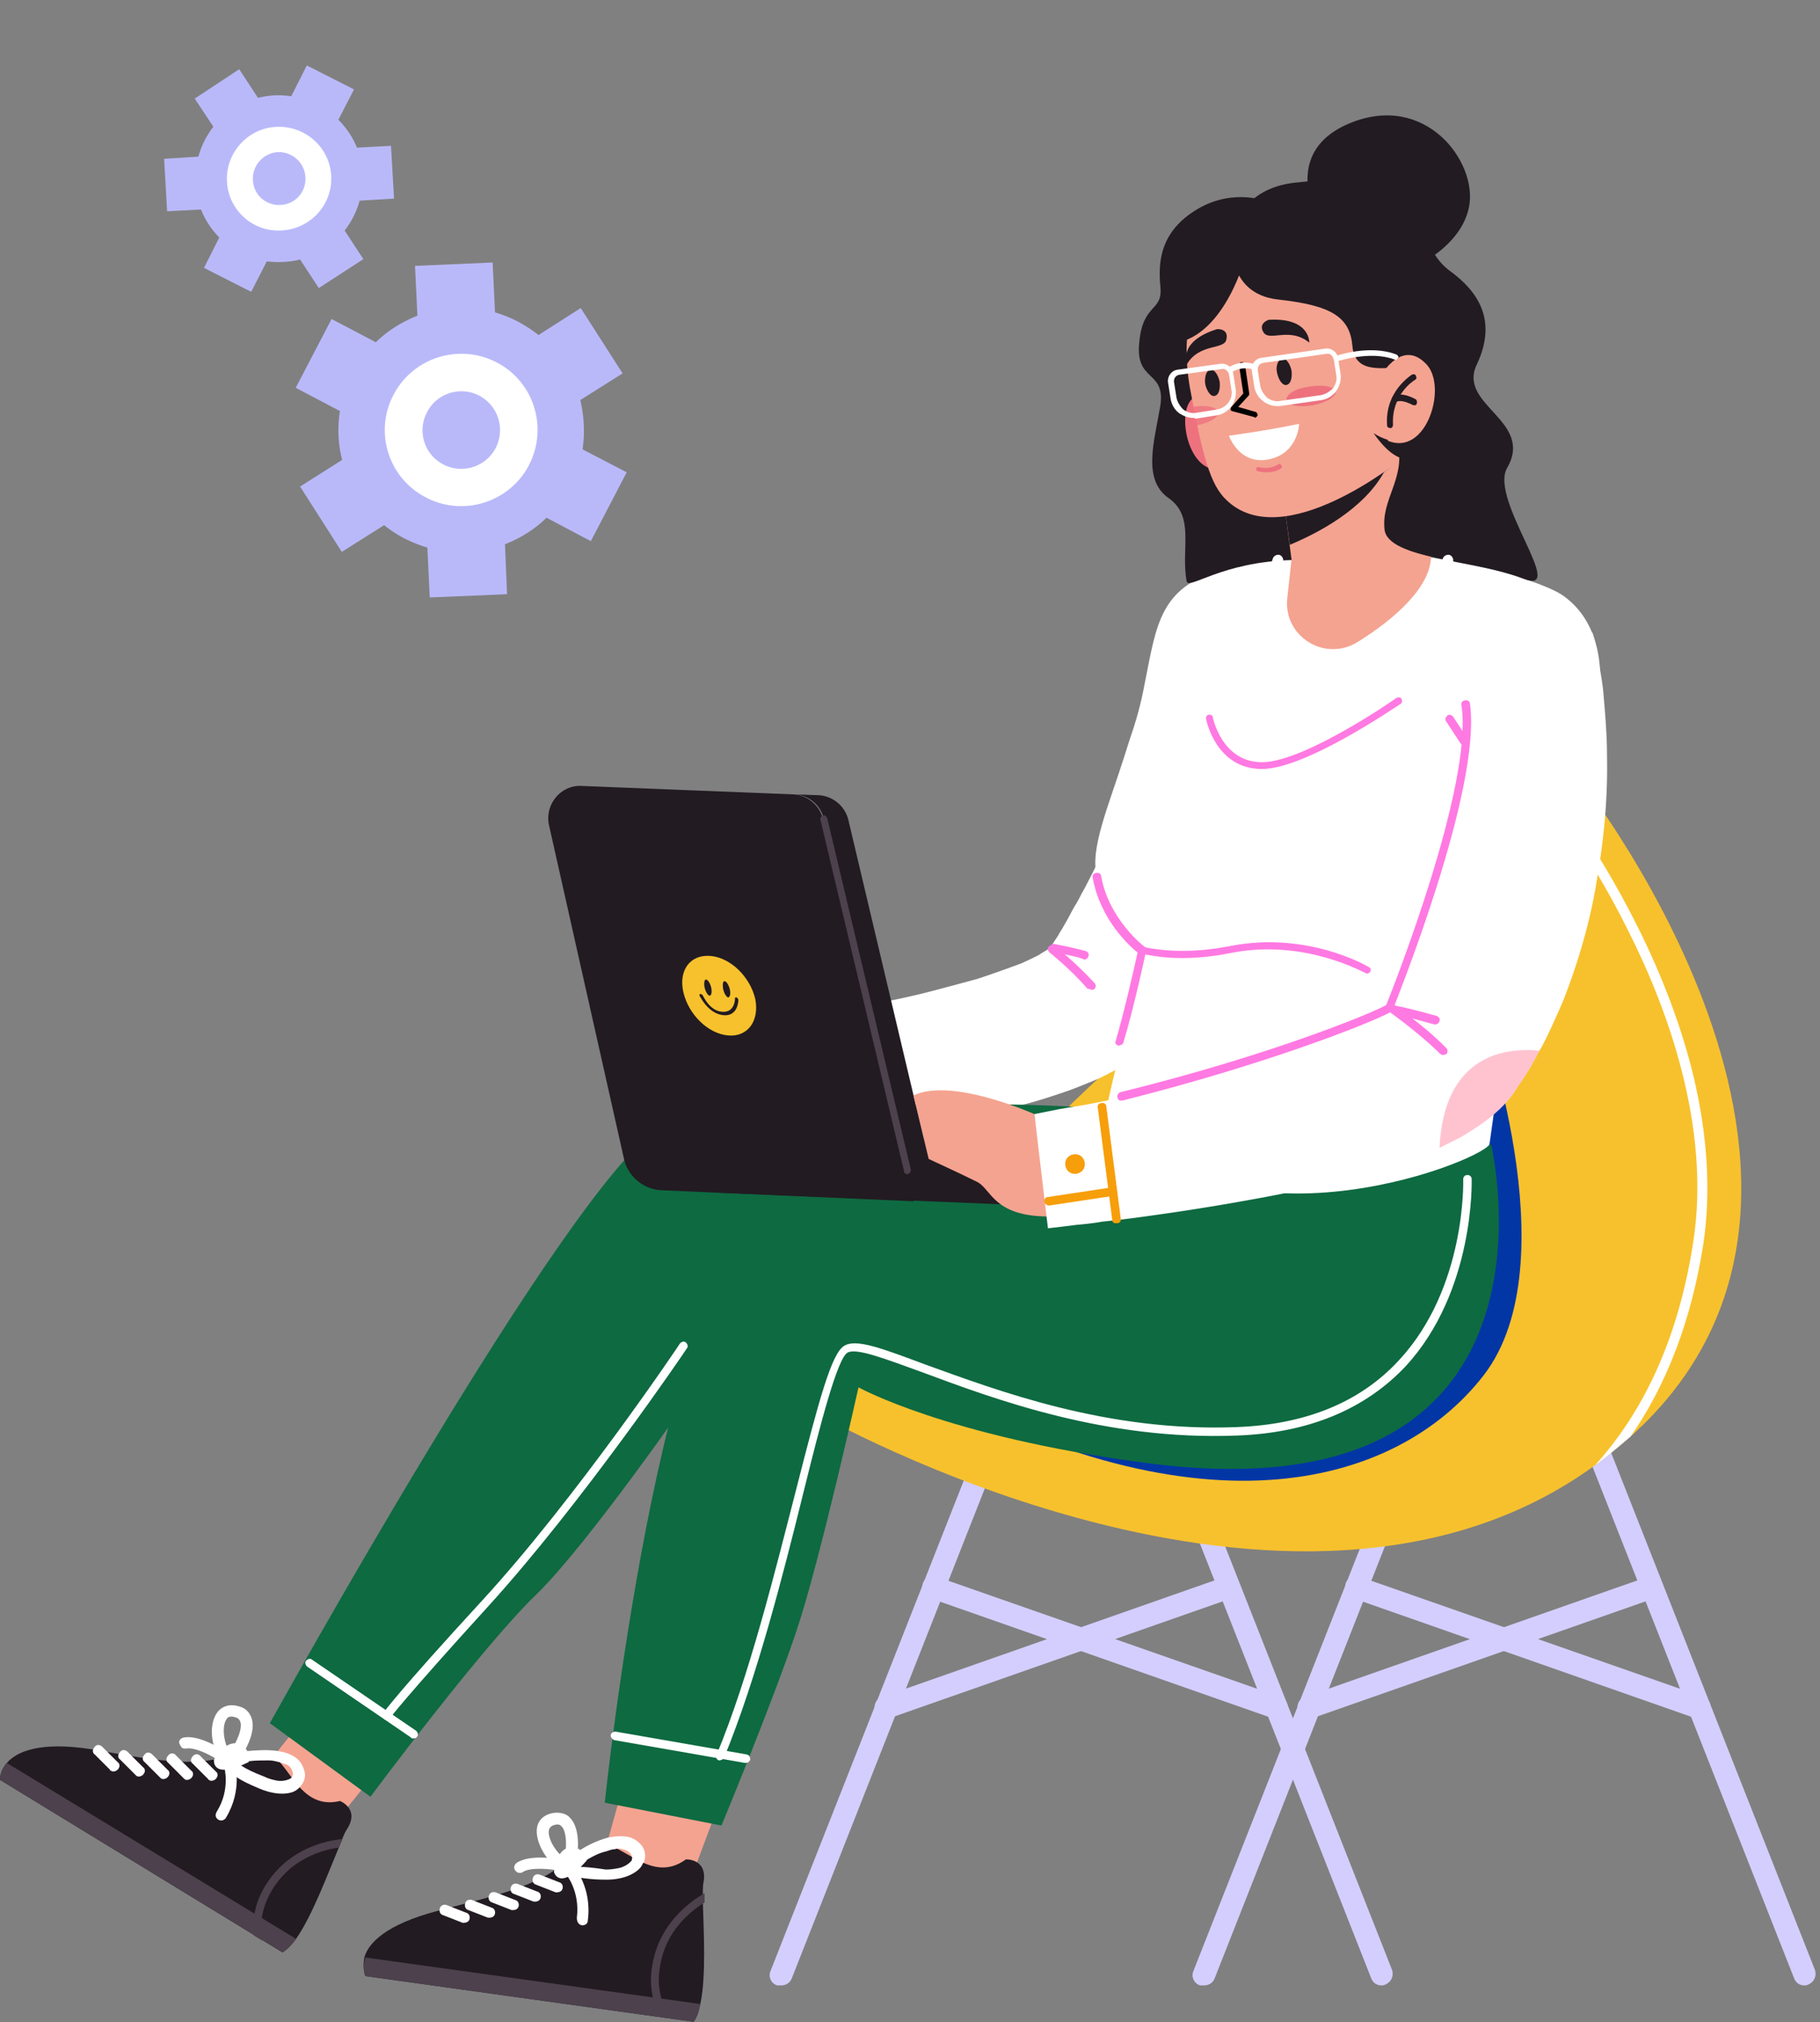
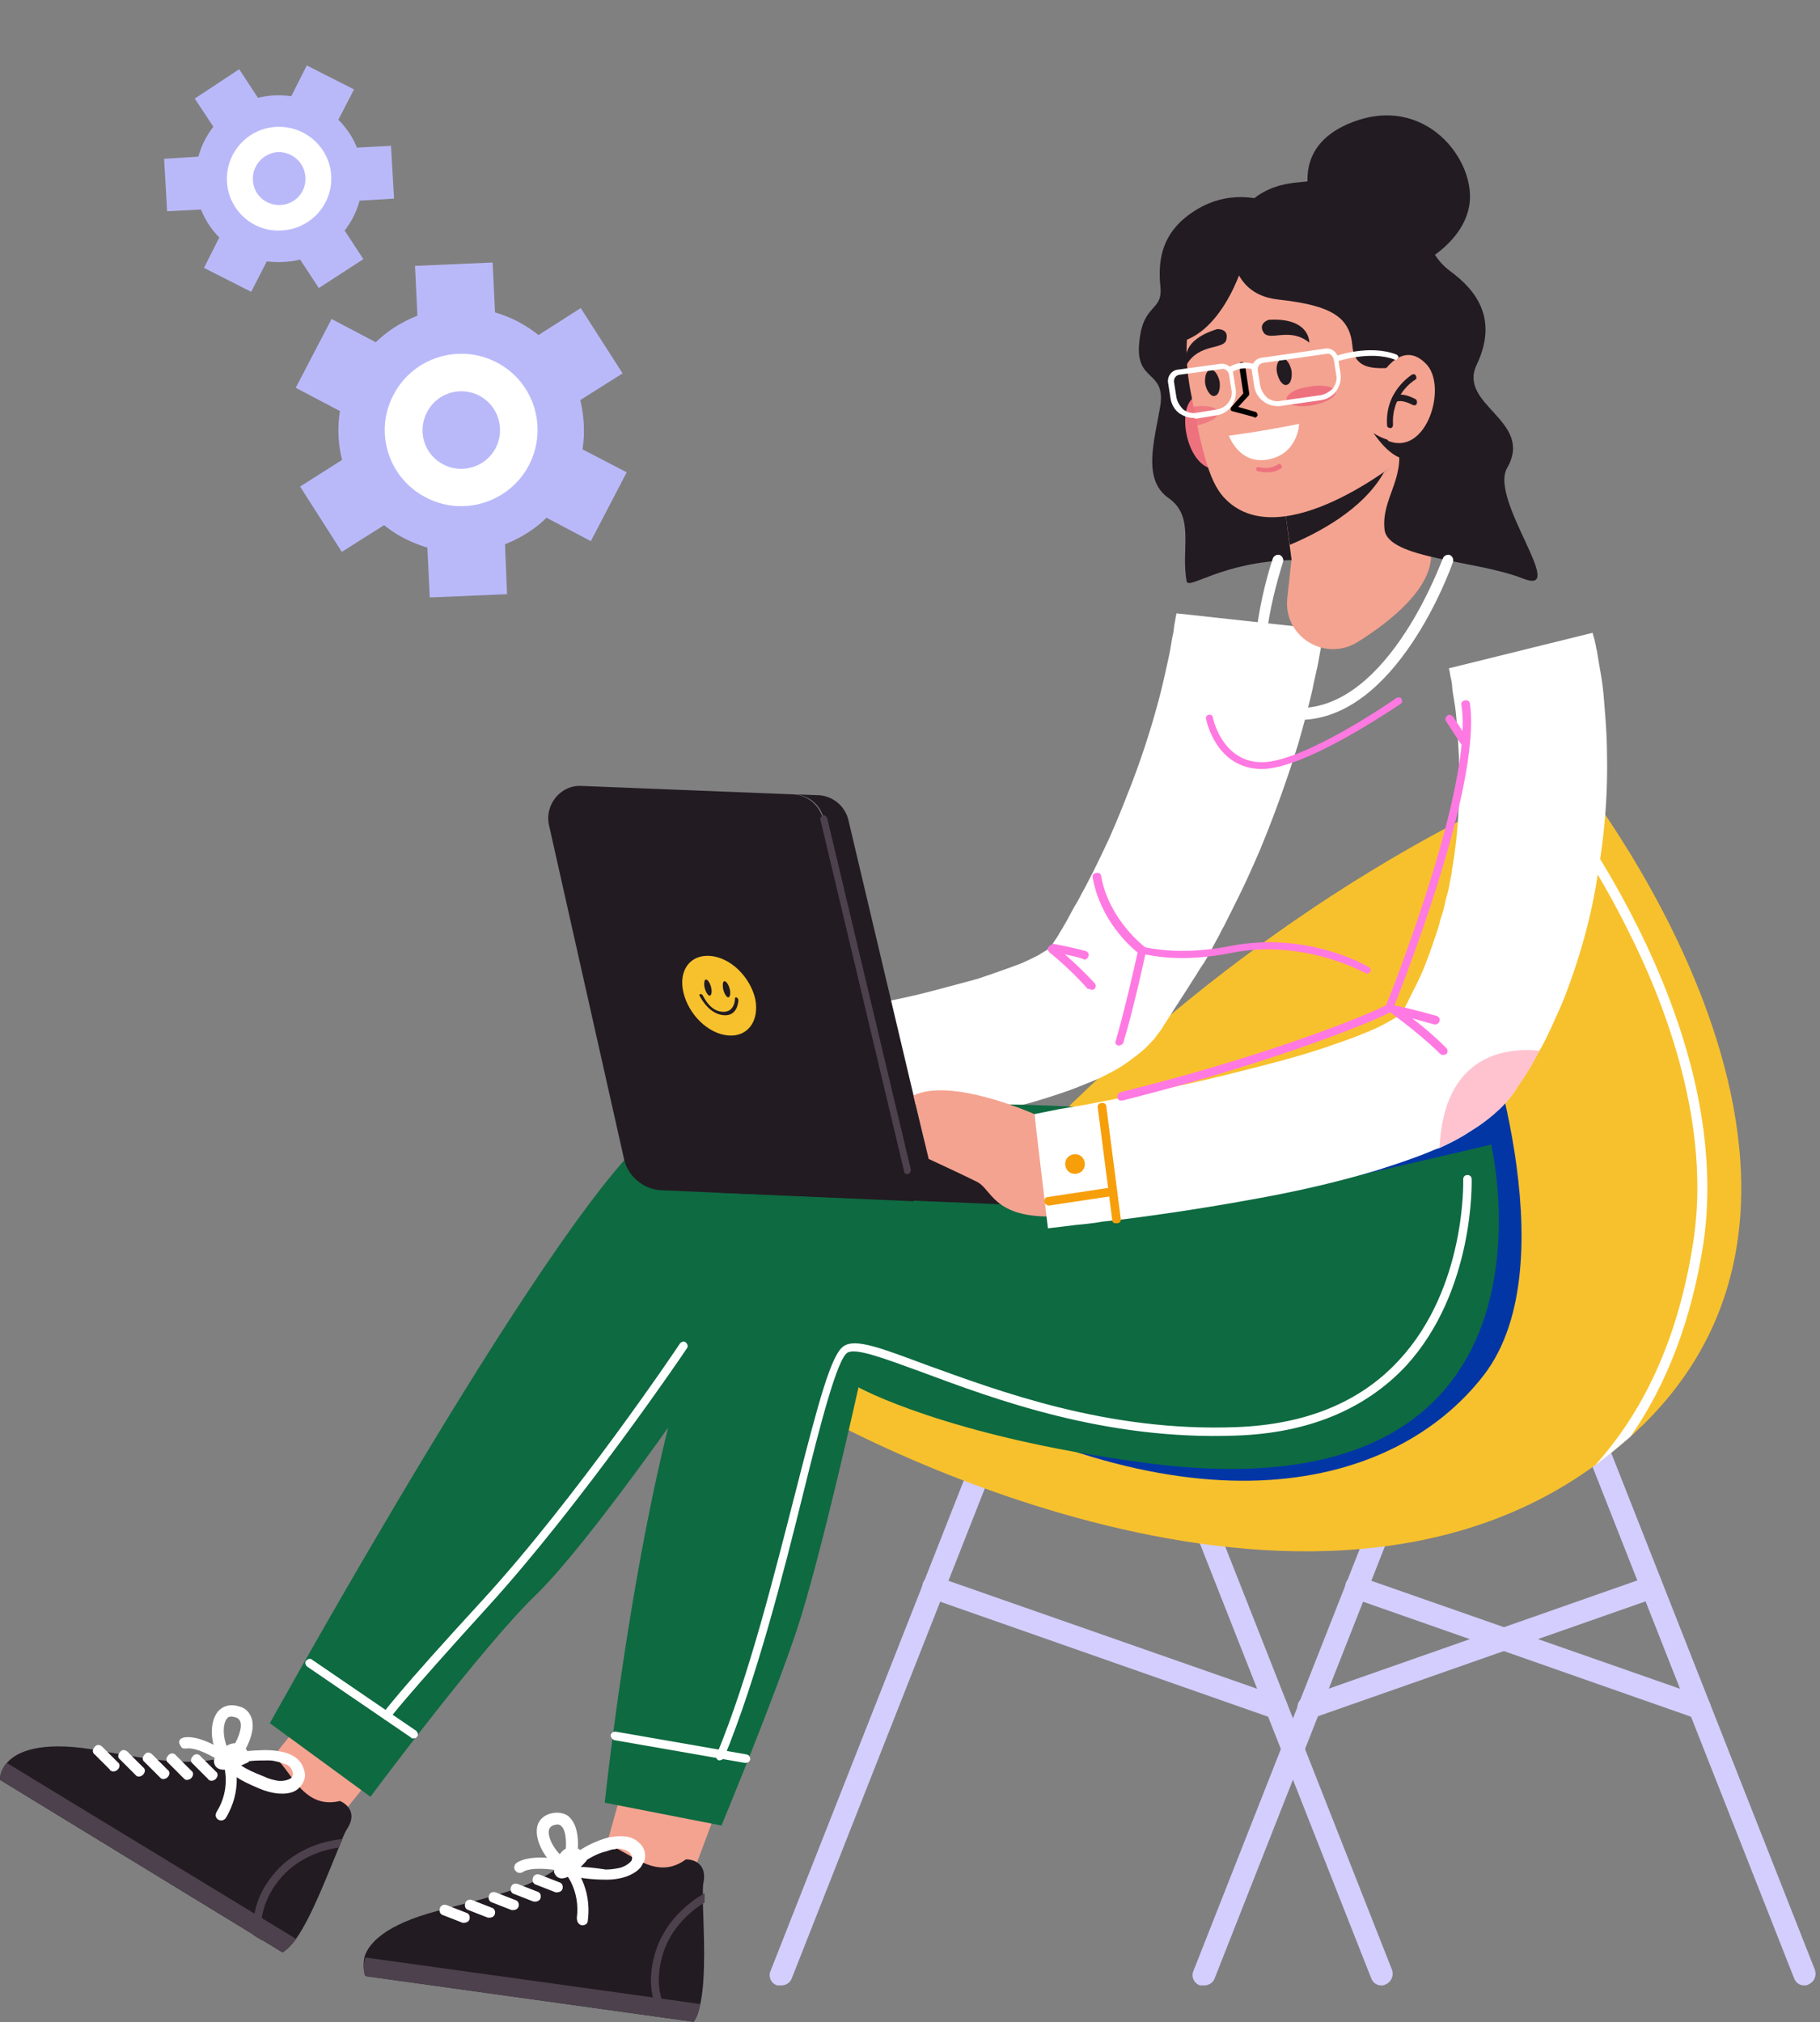
<svg xmlns="http://www.w3.org/2000/svg" width="406" height="451" fill="none">
  <rect width="100%" height="100%" fill="#808080" stroke="none" />
  <g clip-path="url(#clip0)" fill-rule="evenodd" clip-rule="evenodd">
    <path d="M80.218 44.755a18.845 18.845 0 01-3.34 6.661l4.181 6.382-9.943 6.45-4.182-6.381c-1.162.34-2.402.492-3.698.555-1.296.062-2.51.036-3.72-.128l-3.482 6.797-10.527-5.345 3.416-6.782a18.457 18.457 0 01-4.078-6.234l-7.565.393-.668-11.708 7.648-.48a18.845 18.845 0 013.34-6.662l-4.158-6.284 9.92-6.548 4.182 6.382c1.177-.276 2.402-.493 3.698-.556 1.296-.062 2.525.03 3.736.193l3.466-6.862 10.527 5.345-3.489 6.765c1.804 1.814 3.228 3.922 4.144 6.218l7.597-.4.683 11.773-7.688.456zm41.707 70.718c-2.698 2.625-5.832 4.561-9.275 5.916l.465 11.137-17.247.73-.53-11.121a31.362 31.362 0 01-5.058-2.016 28.04 28.04 0 01-4.595-2.984l-9.438 5.955-9.304-14.572 9.373-5.939a26.778 26.778 0 01-.477-10.893l-9.87-5.19 8-15.35 9.87 5.19c2.698-2.625 5.833-4.561 9.275-5.916l-.53-11.121 17.312-.745.53 11.12a31.38 31.38 0 015.059 2.016c1.663.918 3.195 1.867 4.642 3.041l9.423-6.02 9.337 14.565-9.438 5.955c.831 3.554 1.073 7.245.499 10.99l9.855 5.124-8.001 15.35-9.877-5.222z" fill="#B9B9FA" />
    <path d="M68.133 39.533c.209 3.253-2.28 6.035-5.524 6.174-3.261.212-6.048-2.266-6.183-5.5-.209-3.253 2.28-6.036 5.5-6.273 3.245-.139 6.031 2.339 6.207 5.6zm5.748-.346c.361 6.415-4.605 11.874-11.045 12.21-6.352.419-11.877-4.48-12.206-10.902-.346-6.35 4.605-11.874 10.947-12.187 6.433-.37 11.958 4.53 12.304 10.879zm36.687 60.75c-2.16 4.184-7.457 5.869-11.665 3.655a8.558 8.558 0 01-3.65-11.63c2.145-4.25 7.377-5.92 11.65-3.72a8.693 8.693 0 013.665 11.695zm7.416 3.837c-4.344 8.271-14.651 11.54-22.946 7.186-8.386-4.298-11.617-14.581-7.273-22.852 4.32-8.37 14.635-11.606 22.988-7.3 8.393 4.331 11.559 14.63 7.231 22.966z" fill="#fff" />
  </g>
  <path d="M402.442 442.822c.377 0 .566 0 .943-.188 1.321-.566 1.887-1.887 1.509-3.208L354.331 311.13c-.566-1.321-1.887-1.887-3.208-1.509-1.321.566-1.887 1.886-1.509 3.207l50.564 128.296c.377 1.132 1.32 1.698 2.264 1.698zm-133.768 0c.943 0 1.887-.566 2.264-1.509l50.564-128.297c.566-1.32-.189-2.83-1.509-3.207-1.321-.566-2.83.188-3.208 1.509l-50.564 128.297c-.566 1.32.189 2.83 1.51 3.207h.943z" fill="#D3CEFE" />
  <path d="M292.07 383.391c.188 0 .566 0 .754-.188l76.412-26.792c1.321-.377 2.076-1.886 1.51-3.207-.378-1.321-1.887-2.075-3.208-1.509l-76.412 26.791c-1.32.377-2.075 1.887-1.509 3.207.377 1.132 1.321 1.698 2.453 1.698z" fill="#D3CEFE" />
  <path d="M379.045 383.391c1.132 0 2.075-.566 2.452-1.698.378-1.321-.188-2.83-1.509-3.207l-76.6-26.792c-1.321-.377-2.83.189-3.208 1.51-.377 1.32.189 2.83 1.51 3.207l76.411 26.791c.378.189.755.189.944.189zm-70.939 59.431c.377 0 .566 0 .943-.188 1.321-.566 1.887-1.887 1.509-3.208L259.995 311.13c-.566-1.321-1.887-1.887-3.208-1.509-1.32.566-1.886 1.886-1.509 3.207l50.564 128.296c.377 1.132 1.32 1.698 2.264 1.698zm-133.768 0c.944 0 1.887-.566 2.264-1.509l50.564-128.297c.566-1.32-.189-2.83-1.509-3.207-1.321-.566-2.83.188-3.208 1.509l-50.564 128.297c-.566 1.32.189 2.83 1.51 3.207h.943z" fill="#D3CEFE" />
-   <path d="M197.734 383.391c.188 0 .566 0 .754-.188l76.412-26.792c1.321-.377 2.076-1.886 1.51-3.207-.378-1.321-1.887-2.075-3.208-1.509l-76.412 26.791c-1.32.377-2.075 1.887-1.509 3.207.377 1.132 1.321 1.698 2.453 1.698z" fill="#D3CEFE" />
  <path d="M284.709 383.391c1.132 0 2.075-.566 2.453-1.698.377-1.321-.189-2.83-1.51-3.207l-76.6-26.792c-1.321-.377-2.83.189-3.208 1.51-.377 1.32.189 2.83 1.51 3.207l76.411 26.791c.378.189.755.189.944.189z" fill="#D3CEFE" />
  <path d="M181.885 315.093s106.41 60.94 173.955 11.697c2.641-1.886 5.282-4.15 7.924-6.415.943-.754 1.698-1.698 2.641-2.452 57.545-56.224-15.848-146.598-15.848-146.598-1.887.755-3.774 1.698-5.66 2.453-.755.377-1.321.566-2.076.943-105.278 47.357-160.936 140.372-160.936 140.372z" fill="#F7C12D" />
  <path d="M363.2 207.551c8.867 17.546 18.49 43.96 14.527 69.431-3.396 22.263-11.509 38.3-21.885 49.809 2.641-1.887 5.282-4.151 7.924-6.415 8.113-11.697 13.584-26.036 16.225-43.017 1.699-11.509.944-24.15-2.264-37.545-2.641-10.755-6.792-21.886-12.452-33.206-9.245-18.49-19.433-31.508-20.376-32.829-.755.377-1.321.566-2.076.943 0 .189.189.189.189.378 0 .188 10.754 13.395 20.188 32.451z" fill="#fff" />
  <path d="M329.992 225.663s20.565 55.846.943 81.128c-19.622 25.282-64.714 37.168-130.183-.943l129.24-80.185z" fill="#0236A5" />
  <path d="M262.446 136.798l-.188.944-.189 1.132c-.189.754-.189 1.698-.377 2.452-.378 1.698-.566 3.397-.944 5.095-.754 3.396-1.509 6.98-2.452 10.377a184.21 184.21 0 01-6.793 20.376 224.357 224.357 0 01-4.15 10c-1.51 3.207-3.019 6.414-4.717 9.622-.378.754-.755 1.509-1.321 2.453a33.546 33.546 0 01-1.321 2.452c-.943 1.51-1.698 3.208-2.641 4.717-.377.755-.943 1.509-1.321 2.264l-1.509 2.264-.377.566-.189.378v-.189c.189-.189.189-.189.189-.378l.188-.188c.189-.189.189 0 0 .188-.377.378-1.509.944-2.641 1.699-1.132.566-2.642 1.32-3.962 1.886a276.43 276.43 0 01-9.622 3.396c-3.397.944-6.981 1.887-10.566 2.83-3.585.944-7.17 1.698-10.943 2.453-7.358 1.509-14.716 2.83-22.263 4.151l-11.32 1.698-5.661.755-2.83.377-2.83.377 2.264 25.66 3.019-.189 3.019-.189c2.075-.188 3.962-.377 6.037-.377l11.887-1.132c7.924-.755 15.848-1.698 23.772-3.019 7.924-1.321 16.037-2.641 24.15-4.717 4.151-.943 8.302-2.264 12.641-3.773 2.075-.755 4.339-1.698 6.604-2.641 2.264-1.133 4.716-2.265 7.358-4.34 1.32-.943 2.83-2.075 4.339-3.773.377-.378.755-.755 1.132-1.321.378-.566.755-.943 1.132-1.509l.378-.566.188-.378.378-.566 1.698-2.641c.566-.944 1.132-1.698 1.698-2.642 1.132-1.698 2.264-3.584 3.396-5.282.566-.944 1.132-1.887 1.698-2.642.566-.943 1.132-1.886 1.509-2.641l1.51-2.83c.566-.944.943-1.887 1.509-2.83l2.83-5.66c1.887-3.774 3.585-7.547 5.283-11.509 3.207-7.736 6.037-15.66 8.49-23.584 1.132-3.962 2.264-8.113 3.207-12.264.378-2.075.944-4.151 1.321-6.226.189-1.132.377-2.075.566-3.207l.189-1.699.188-.943.189-1.132-32.829-3.585z" fill="#fff" />
  <path d="M243.391 220.757c.378 0 .566 0 .755-.188a.913.913 0 000-1.321c-4.34-4.717-8.679-8.113-8.868-8.302-.377-.377-.943-.188-1.32.189-.378.377-.189.943.188 1.321 0 0 4.34 3.396 8.491 8.113.377 0 .566 0 .754.188z" fill="#FF79E2" />
  <path d="M241.695 213.965c.566.189.943-.189 1.132-.755.188-.566-.189-.943-.755-1.132 0 0-3.585-.943-6.792-1.509-.566-.189-.944.189-1.132.755-.189.566.188.943.754 1.132 3.208.377 6.793 1.321 6.793 1.509z" fill="#FF79E2" />
  <path d="M169.239 258.113h.189c.566 0 .943-.566.943-1.132l-2.83-29.999c0-.566-.566-.943-1.132-.943s-.943.566-.943 1.132l2.83 29.999c.189.566.566.754.943.943z" fill="#F79E0B" />
  <path d="M154.147 251.133h.377l13.773-1.51c.566 0 .943-.566.755-1.132 0-.566-.566-.943-1.132-.754l-13.773 1.509c-.566 0-.944.566-.755 1.132 0 .377.377.755.755.755zm4.149-9.622c-.378 1.132 0 2.453 1.132 2.83 1.132.377 2.453 0 2.83-1.132.377-1.132 0-2.453-1.132-2.83-.943-.566-2.264 0-2.83 1.132z" fill="#F79E0B" />
  <path d="M159.622 404.335l-5.283 14.15-20.188-2.83 4.151-14.905 21.32 3.585z" fill="#F4A390" />
  <path d="M81.512 440.749l73.205 10.188c.755-.943 1.132-2.264 1.509-3.962 1.321-6.037.755-16.226.566-22.64v-2.076c0-1.132 0-1.887.189-2.641.755-5.094-3.962-4.906-3.962-4.906-8.49 6.226-15.283-5.849-20.754-3.018 0 0-2.264 1.132-8.868 5.66-6.603 4.339-16.98 6.415-25.848 8.867-11.509 3.019-15.282 7.17-16.225 10.189-.566 2.641.188 4.339.188 4.339z" fill="#221B22" />
  <path d="M81.512 440.749l73.205 10.189c.754-.944 1.132-2.264 1.509-3.962l-74.714-10.377c-.755 2.452 0 4.15 0 4.15z" fill="#4C414C" />
  <path d="M130.943 414.901s-.943-3.397-3.962-2.831c-3.019.566-3.396 5.472-3.396 5.472s1.132 4.528 7.358-2.641z" fill="#fff" />
  <path d="M129.814 429.429c.754 0 1.32-.378 1.32-1.132.944-7.359-3.018-11.887-3.207-12.075-.377-.566-1.132-.566-1.698-.189-.566.377-.566 1.132-.189 1.698.189.189 3.396 3.962 2.642 10 0 .943.377 1.509 1.132 1.698z" fill="#fff" />
  <path d="M115.85 417.73c.377 0 .566 0 .754-.189 1.698-1.132 6.226-.754 8.679-.188.566.188 1.321-.378 1.51-.944.188-.566-.378-1.32-.944-1.509-.754-.189-7.358-1.509-10.565.566-.566.377-.755 1.132-.378 1.698.378.377.566.566.944.566z" fill="#fff" />
  <path d="M126.984 415.278l.566.755-.755 2.452h.189c.377.189 1.132.378 2.264.378h.566c1.321.188 3.019.377 5.471.377 3.208 0 5.849-.943 7.358-2.453.378-.377.567-.754.755-1.132 0 0 0-.189.189-.189.566-1.32.377-2.641-.377-3.773-.944-1.132-2.076-1.887-3.585-2.075h-.189c-1.132-.189-2.264 0-3.585.188-2.264.566-4.716 1.698-6.414 2.83-.189 0-.189.189-.378.189-.755.377-1.321.755-1.698 1.132a2.616 2.616 0 00-.755.566l.378.755zm2.641 1.132c-.377 0-.566 0-.943-.189.566-.377 1.321-.943 2.075-1.32 1.321-.755 2.642-1.51 4.151-1.887.755-.189 1.509-.566 2.264-.566a2.613 2.613 0 011.698 0c.755.188 1.321.377 1.887 1.132.188.377.377.754.188 1.132v.189c-.377.566-1.32 1.32-2.641 1.698-.943.188-1.887.377-3.207.377-2.453-.377-4.34-.566-5.472-.566z" fill="#fff" />
  <path d="M124.719 416.976l1.509-2.264c-2.264-1.509-4.15-4.716-3.773-6.603.189-.378.377-.944 1.509-1.132.755-.189 1.132.188 1.321.377 1.132 1.132 1.132 4.528.755 6.415l2.641.377c.189-.566.943-6.226-1.509-8.679-.566-.754-1.887-1.32-3.585-1.132-2.642.378-3.585 2.076-3.774 3.208-.566 3.207 2.076 7.547 4.906 9.433z" fill="#fff" />
  <path d="M147.36 449.805l2.264.377c-1.887-2.83-3.396-6.792-2.264-12.264 1.32-7.169 6.415-11.508 9.811-13.584v-2.075c-3.585 2.075-9.811 6.792-11.509 15.282-1.132 5.283 0 9.245 1.698 12.264z" fill="#4C414C" />
  <path d="M124.151 422.07c.566 0 1.132-.188 1.32-.754.189-.566 0-1.321-.754-1.51l-4.34-1.698c-.566-.189-1.32 0-1.509.755-.189.566 0 1.32.755 1.509l4.339 1.698h.189zm-4.905 2.075c.566 0 1.132-.188 1.321-.754.189-.566 0-1.321-.755-1.51l-4.339-1.698c-.566-.188-1.321 0-1.509.755-.189.566 0 1.321.754 1.509l4.34 1.698c0-.188 0 0 .188 0zm-4.904 1.887c.566 0 1.132-.189 1.321-.755.188-.566 0-1.32-.755-1.509l-4.339-1.698c-.566-.189-1.321 0-1.51.755-.188.566 0 1.32.755 1.509l4.339 1.698h.189zm-5.285 1.698c.566 0 1.132-.188 1.321-.754.188-.566 0-1.321-.755-1.51l-4.34-1.698c-.566-.188-1.32 0-1.509.755-.189.566 0 1.321.755 1.509l4.339 1.698c0-.188 0 0 .189 0zm-5.66 1.132c.566 0 1.132-.188 1.32-.754.189-.566 0-1.321-.754-1.51l-4.34-1.698c-.566-.189-1.32 0-1.51.755-.188.566.001 1.32.756 1.509l4.339 1.698h.189z" fill="#fff" />
  <path d="M83.208 396.033l-7.735 9.623-17.17-10.566 7.736-9.622 17.17 10.565z" fill="#F4A390" />
  <path d="M.005 396.976l63.016 38.489c.944-.566 2.076-1.698 3.02-3.019 3.584-5.094 7.169-14.716 9.621-20.565.19-.755.566-1.321.755-1.887.377-.943.755-1.698 1.132-2.264 2.641-4.339-1.698-6.037-1.698-6.037-10.188 2.453-11.698-11.509-17.735-10.943 0 0-2.641.189-10.377 1.698-7.735 1.509-18.112-.755-27.169-2.264-11.697-1.887-16.791.566-18.867 2.83-1.886 2.075-1.698 3.962-1.698 3.962z" fill="#221B22" />
  <path d="M.006 396.977l63.016 38.488c.944-.566 2.076-1.698 3.02-3.018L1.515 393.203c-1.698 1.887-1.51 3.774-1.51 3.774z" fill="#4C414C" />
  <path d="M55.478 393.014s.566-3.396-2.452-4.15c-3.02-.566-5.283 3.584-5.283 3.584s-.755 4.717 7.735.566z" fill="#fff" />
  <path d="M48.686 405.844c.566.378 1.32.189 1.698-.377 3.773-6.226 2.075-12.075 1.887-12.264-.189-.566-.944-.943-1.51-.755-.566.189-.943.944-.754 1.51 0 .189 1.509 5.094-1.698 10.188-.378.755-.19 1.321.377 1.698z" fill="#fff" />
  <path d="M40.572 389.807c.189.188.566.188.944.188 2.075-.377 6.037 1.698 8.112 3.208.566.377 1.321.188 1.698-.378.378-.566.189-1.32-.377-1.698-.566-.377-6.226-4.339-10-3.584-.754.188-1.132.754-.943 1.32.189.378.377.755.566.944z" fill="#fff" />
  <path d="M51.89 391.883l.188.943-1.698 1.887.189.189c.377.188.943.754 1.886 1.32.189 0 .189.189.378.189 1.132.755 2.641 1.509 4.905 2.453 3.019 1.32 5.849 1.509 7.736.754.377-.188.754-.377 1.132-.754l.188-.189c.944-.943 1.51-2.264 1.132-3.585-.377-1.509-1.132-2.641-2.452-3.396-.944-.566-2.076-.943-3.397-1.132-2.264-.377-4.905-.189-6.98 0h-.566c-.755.189-1.51.189-2.076.377-.377 0-.754.189-.943.189l.377.755zm1.886 1.887c-.377-.189-.566-.378-.755-.566.755-.189 1.51-.189 2.453-.378 1.32-.189 3.019-.189 4.528-.189.755 0 1.51.189 2.264.378l1.698.566c.755.377 1.132.943 1.32 1.698.19.377 0 .755-.188 1.132l-.188.189c-.566.377-1.699.754-3.02.566-.942-.189-1.886-.378-3.018-.944-2.453-.943-3.962-1.698-5.094-2.452z" fill="#fff" />
  <path d="M49.064 392.449l2.264-1.51c-1.51-2.264-1.887-6.037-.755-7.547.19-.377.755-.754 1.887-.377.755.189.944.566 1.132.943.566 1.51-.755 4.528-1.887 6.038l2.264 1.509c.378-.566 3.396-5.283 2.076-8.49-.378-.943-1.132-2.075-2.83-2.453-2.642-.754-4.151.566-4.717 1.321-2.075 2.83-1.32 7.735.566 10.566z" fill="#fff" />
  <path d="M56.61 431.692l1.886 1.132c-.566-3.208-.377-7.547 2.83-12.264 4.15-6.037 10.377-7.924 14.339-8.49.189-.755.566-1.321.755-1.887-4.151.377-11.698 2.264-16.603 9.434-3.02 4.339-3.585 8.679-3.208 12.075z" fill="#4C414C" />
  <path d="M46.608 396.976c.377.378 1.132.189 1.51-.188.565-.566.565-1.321 0-1.698l-3.397-3.396c-.377-.566-1.32-.566-1.698 0-.566.566-.566 1.32 0 1.698l3.396 3.396s0 .188.189.188zm-5.473-.189c.378.378 1.132.189 1.51-.188.566-.566.566-1.321 0-1.698l-3.397-3.396c-.377-.566-1.32-.566-1.697 0-.567.566-.567 1.32 0 1.698l3.395 3.396.19.188zm-5.28-.188c.377.378 1.132.189 1.51-.188.565-.566.565-1.321 0-1.698l-3.397-3.396c-.566-.566-1.32-.566-1.698 0-.566.566-.566 1.32 0 1.698l3.396 3.396.189.188zm-5.472-.566c.378.378 1.132.189 1.51-.188.566-.566.566-1.321 0-1.698l-3.396-3.396c-.566-.566-1.321-.566-1.698 0-.566.566-.566 1.32 0 1.698l3.396 3.396.188.188zm-5.66-1.132c.378.378 1.132.189 1.51-.189.566-.566.566-1.32 0-1.698l-3.397-3.396c-.566-.566-1.32-.566-1.698 0-.566.566-.566 1.321 0 1.698l3.396 3.396c0 .189 0 .189.19.189z" fill="#fff" />
  <path d="M146.79 251.7c7.735-5.094 115.844-11.132 147.918 4.905 2.452 8.302-50.564 29.81-66.224 45.093-46.036-1.321-73.77 8.678-73.77 8.678s-23.018 33.395-34.904 45.093c-12.075 11.509-37.169 45.281-37.169 45.281L60.19 384.336c.19-.189 65.658-118.863 86.601-132.636z" fill="#0E6A41" />
  <path d="M92.077 387.732c.377 0 .755 0 .943-.377.378-.378.189-.944-.188-1.321l-23.207-15.848c-.377-.378-.943-.189-1.32.188-.378.378-.19.944.188 1.321L91.7 387.543c0 .189.188.189.377.189z" fill="#fff" />
  <path d="M86.038 383.581c.378 0 .755 0 .944-.377.188-.189 3.018-4.151 22.074-25.094 20.754-22.829 43.961-56.978 44.149-57.356.378-.377.189-.943-.188-1.32-.378-.378-.944-.189-1.321.188-.189.378-23.207 34.527-43.961 57.168-19.433 21.131-22.074 25.093-22.263 25.282-.377.377-.188.943.189 1.32.189.189.189.189.377.189z" fill="#fff" />
  <path d="M332.635 255.285s20.187 84.147-77.544 70.94c-43.961-5.849-63.582-16.792-63.582-16.792s-8.491 38.301-13.773 54.149c-5.283 15.848-16.792 43.583-16.792 43.583l-26.037-5.094s12.641-120.75 36.225-129.617c23.584-8.868 62.073-11.509 114.901-6.415 0 0 38.111-8.679 46.602-10.754z" fill="#0E6A41" />
  <path d="M160.377 392.638c.377 0 .943-.189 1.132-.566 7.358-17.924 13.207-40.942 17.735-59.243 3.774-15.283 7.547-29.81 9.811-31.131 1.887-1.132 8.302 1.321 16.603 4.34 16.226 6.037 40.942 15.282 70.186 14.15 16.037-.566 28.678-5.849 37.734-15.471 15.471-16.792 14.716-41.508 14.716-41.696 0-.567-.377-.944-.943-.944s-.943.377-.943.944c0 .188.754 24.149-14.339 40.375-8.679 9.434-20.943 14.339-36.225 14.905-28.867 1.132-53.205-8.113-69.431-13.962-9.622-3.584-15.471-5.848-18.113-4.15-2.83 1.698-5.66 12.263-10.754 32.262-4.717 18.302-10.377 41.319-17.735 59.055-.189.377 0 .943.566 1.132z" fill="#fff" />
  <path d="M136.981 388.109c.189 0 .189 0 0 0l29.244 5.095c.566 0 .944-.189 1.132-.755 0-.566-.188-.944-.754-1.132l-29.244-5.094c-.566 0-.944.188-1.132.754 0 .566.377.944.754 1.132z" fill="#fff" />
  <path d="M262.07 270.19l-101.317-4.151c-1.132 0-2.075-1.132-2.075-2.264l.377-9.433c0-1.133 1.132-2.076 2.264-2.076l101.317 4.151c1.132 0 2.075 1.132 2.075 2.264l-.377 9.434c-.189 1.32-1.132 2.264-2.264 2.075z" fill="#221B22" />
  <path d="M147.546 265.473c-3.962-.189-7.358-3.019-8.302-6.793l-16.791-74.713c-.944-4.529 2.641-8.868 7.169-8.679l47.356 1.886a7.25 7.25 0 016.604 5.472l20.188 85.279-56.224-2.452z" fill="#221B22" />
  <path d="M152.45 221.324c1.132 4.906 5.471 9.245 10 9.622 4.339.378 6.98-3.207 6.037-8.112-1.132-4.906-5.471-9.245-10-9.623-4.528-.377-7.169 3.208-6.037 8.113z" fill="#F7C12D" />
  <path d="M161.316 220.57c.189.943.755 1.886 1.132 1.886.378 0 .566-.754.378-1.698-.189-.943-.755-1.886-1.132-1.886-.378-.189-.566.566-.378 1.698zm-4.149-.378c.188.943.754 1.887 1.132 1.887.377 0 .566-.755.377-1.698-.189-.944-.755-1.887-1.132-1.887-.377-.189-.566.755-.377 1.698z" fill="#221B22" />
  <path d="M161.318 226.418c3.396.377 3.396-3.396 3.396-3.396 0-.189-.189-.377-.377-.566-.189 0-.378 0-.378.189 0 .188 0 3.207-2.83 3.018-2.83-.188-4.15-3.396-4.339-3.584 0-.189-.377-.378-.566-.378-.189 0-.189.189-.189.378.189.188 1.887 3.962 5.283 4.339zm22.452-43.772l19.999 84.524 5.471.189-19.999-84.525a7.25 7.25 0 00-6.604-5.471l-5.471-.189c3.207.189 5.849 2.264 6.604 5.472z" fill="#221B22" />
  <path d="M202.451 261.889c-.377 0-.755-.189-.755-.566l-18.678-78.488c-.189-.377.189-.754.566-.943.377-.189.755.189.943.566l18.679 78.487c0 .378-.189.755-.755.944z" fill="#4C414C" />
-   <path d="M244.715 195.476v.188c.377.944.566 1.887 1.132 2.83 2.452 5.66 6.603 10.566 8.113 12.264.377.566.754.755.754.755v.188c0 .378 0 .566-.188.944-.189 1.132-.378 2.641-.755 4.339-4.151 18.679-5.094 21.697-6.792 29.622 24.338 35.281 82.26 13.018 85.279 8.678 2.642-18.867 2.642-18.867 5.472-37.168 1.32-8.867 4.905-22.074 9.811-35.093.188-.566.377-1.132.566-1.509 1.509-3.773 3.018-7.736 4.528-11.32 6.981-16.226 5.471-30.754-3.962-37.357-3.208-2.264-13.019-5.283-17.358-6.226-1.132-.189-2.264-.566-3.396-.755-6.226-1.132-10.943-1.887-10.943-1.887l-29.622.189c-2.83.377-5.471.755-7.924 1.132-2.075.377-3.962.755-5.66 1.321-15.094 4.15-15.66 12.075-18.49 26.225-.754 4.151-1.886 8.113-3.207 11.886-.377 1.132-.755 2.453-1.132 3.585-3.585 11.32-7.924 21.131-6.226 27.169z" fill="#fff" />
  <path d="M288.297 123.026l-1.132 10.377c-.943 8.49 8.302 14.339 15.66 9.811 8.49-5.283 16.226-12.263 16.415-19.056l-30.943-1.132z" fill="#F4A390" />
  <path d="M254.716 211.701c0 .378 0 .755-.189.944 5.471 1.32 12.264 1.509 20.565-.189 16.037-3.019 29.244 4.528 29.433 4.528.189 0 .188.189.377.189s.566-.189.755-.377c.189-.378.189-.944-.377-1.133-.567-.377-13.774-7.924-30.565-4.716-8.49 1.698-15.471 1.32-20.754 0l.755.754zm26.79-40.187c9.811 0 29.999-13.961 30.942-14.527.378-.189.378-.755.189-1.132-.189-.378-.755-.378-1.132-.189-.189.189-20.565 14.339-29.999 14.339-8.867 0-10.943-9.811-10.943-10 0-.377-.566-.754-.943-.566-.377 0-.755.566-.566.944 0 0 2.075 11.131 12.452 11.131z" fill="#FF79E2" />
  <path d="M249.431 233.21c.377 0 .943-.189 1.132-.566 2.264-7.358 5.094-20.377 5.094-20.565 0-.378 0-.755-.377-.944 0 0-7.924-6.037-9.623-15.659 0-.566-.566-.944-1.132-.755-.566 0-.943.566-.754 1.132 1.698 9.245 8.113 15.094 9.999 16.603-.566 2.641-3.018 13.396-4.905 19.811-.189.188 0 .754.566.943z" fill="#FF79E2" />
  <path d="M283.2 45.105s-7.735-3.397-16.037 1.509c-8.301 4.905-8.867 11.697-8.301 17.358.566 5.66-3.962 3.584-4.717 12.452-.943 8.867 5.849 6.037 4.717 13.962-1.321 7.924-4.151 16.603 1.886 20.753 5.849 4.151 2.642 11.321 3.962 18.49.378 2.076 7.736-4.339 23.584-4.717 6.038-.188 3.962-6.037 0-12.829-3.962-6.792-5.282-45.093-2.075-51.696 3.207-6.604-3.019-15.282-3.019-15.282z" fill="#221B22" />
  <path d="M271.694 89.82s-5.283-4.34-6.981 1.32c-1.509 5.66 2.264 15.849 8.679 13.019l-1.698-14.34z" fill="#ED727E" />
  <path d="M286.789 114.724l1.887 14.339s10.565 14.339 30.376-4.717c-3.774-5.66-6.981-16.414-6.226-22.074 0 0-1.51.943-3.962 3.019l-1.698 1.132c-5.095 3.207-13.207 7.547-20.377 8.301z" fill="#F4A390" />
  <path d="M286.787 114.724l.943 6.792c5.849-2.453 16.415-7.736 21.132-16.414l-1.698 1.132c-5.095 3.396-13.207 7.735-20.377 8.49z" fill="#221B22" />
  <path d="M273.58 111.517c12.641 12.264 38.489-8.679 39.244-9.245v-3.396c0-9.622-1.321-18.301-3.774-26.225-1.132-8.679-7.735-15.848-16.414-17.358-9.056-1.51-15.848 3.396-20.188 5.66-6.415 3.396-9.245 13.019-6.981 25.66 2.831 15.282 4.529 21.508 8.113 24.904z" fill="#F4A390" />
  <path d="M277.545 58.123s-5.283 19.433-18.112 18.49c0 0-.567-19.81 18.112-18.49z" fill="#221B22" />
  <path d="M274.712 52.274s-1.698 13.207 10.377 14.528c12.075 1.32 16.037 3.962 16.603 10.377.566 6.603 7.358 4.528 10.943 4.905 3.584.377-2.453 8.868-.755 17.17 1.509 7.735-3.773 12.074-3.019 18.866.755 6.604 20.565 6.793 30.942 10.943 10.189 3.962-7.735-17.735-3.584-24.716 6.037-10.565-11.132-13.961-6.793-23.017 4.717-10 .189-16.415-6.037-20.943-6.038-4.528-5.094-11.698-13.018-17.17-5.283-3.773-11.132-3.584-21.698-2.452-11.131 1.32-13.584 9.622-13.961 11.51z" fill="#221B22" />
  <path d="M289.803 160.571c-3.208 0-5.66-1.132-7.358-3.584-6.226-8.868 1.132-31.508 1.509-32.452.189-.566.943-.943 1.509-.754.566.188.944.943.755 1.509 0 .189-7.547 22.452-1.887 30.187 1.132 1.698 3.019 2.453 5.472 2.453 20.188 0 31.885-33.206 32.074-33.395.189-.566.943-.943 1.509-.754.566.188.944.943.755 1.509-.566 1.698-12.641 35.281-34.338 35.281z" fill="#fff" />
  <path d="M296.596 54.16s-13.584-19.055 4.34-26.602c16.98-7.17 28.678 8.49 26.791 18.49-1.887 10-14.716 14.716-14.716 14.716l-16.415-6.603z" fill="#221B22" />
  <path d="M283.389 105.291c-1.509.188-2.641-.189-2.83-.189-.189 0-.377-.377-.377-.566 0-.189.377-.377.566-.377 0 0 2.264.754 4.339-.566.189-.189.566-.189.755.188.188.189.188.566-.189.755-.566.377-1.509.755-2.264.755z" fill="#ED727E" />
  <path d="M274.148 97.177s7.359-.943 15.66-2.64c0 0-.188 6.603-6.792 7.923-6.603 1.321-8.868-5.282-8.868-5.282z" fill="#fff" />
  <path d="M280.182 93.027c.188 0 .188-.189.377-.377 0-.378-.189-.567-.377-.755l-3.962-1.132 2.264-2.453c.188-.189.188-.377.188-.566l-.943-6.415c0-.377-.377-.566-.755-.566-.377 0-.566.377-.566.755l.944 6.226-2.642 3.019c-.189.188-.189.377-.189.566 0 .188.189.377.378.377l4.905 1.32c.189.19.378.19.378 0z" fill="#000" />
  <path d="M283.013 71.33s-2.453.755-1.132 2.83c1.32 2.076 5.849-1.32 10.188 2.264 0 .189.377-5.66-9.056-5.094zm-11.506 2.076s2.641-.189 2.075 2.264c-.377 2.453-6.037.754-8.867 5.66.188 0-2.264-5.094 6.792-7.924z" fill="#221B22" />
  <path d="M286.975 89.254c.189 1.132 2.83 1.698 5.849 1.132 3.018-.566 5.282-1.887 5.094-3.019-.189-1.132-2.83-1.698-5.849-1.132-3.019.378-5.283 1.698-5.094 3.019z" fill="#ED727E" />
  <path opacity=".8" d="M265.465 95.103c.378 0 .944 0 1.321-.19 3.019-.565 5.283-1.886 4.906-3.018-.189-1.132-2.831-1.698-5.661-1.132-.377 0-.754.189-1.132.189l.566 4.15z" fill="#ED727E" />
  <path d="M306.407 96.612c.189.189 3.019 4.717 6.415 5.66v-3.396c0-.188-3.207-.188-6.415-2.264z" fill="#221B22" />
  <path d="M307.352 84.914s4.905-9.81 10.754-3.773c4.905 4.905.188 20.754-8.49 17.17l-2.264-13.397z" fill="#F4A390" />
  <path d="M310.185 95.48c.377 0 .566-.378.566-.755-.378-6.604 4.528-9.811 4.905-10 .378-.188.378-.566.189-.943s-.566-.377-.943-.189c-.189.189-6.038 3.774-5.472 11.32 0 .378.377.567.755.567z" fill="#221B22" />
  <path d="M315.651 90.386a.406.406 0 00.377-.377c.189-.378 0-.755-.189-.944-.377-.188-3.018-1.698-4.905-.754-.378.188-.566.566-.378.943.189.377.566.566.944.377 1.132-.566 3.019.378 3.773.755h.378zm-30.752-7.17c.378 1.698 1.321 2.83 2.076 2.641.943-.189 1.32-1.51 1.132-3.207-.378-1.698-1.321-2.83-2.076-2.642-.943.189-1.509 1.698-1.132 3.208zm-16.037 2.454c.377 1.697 1.32 2.83 2.075 2.64.943-.188 1.321-1.509 1.132-3.207-.377-1.698-1.321-2.83-2.075-2.641-.944.189-1.321 1.698-1.132 3.207z" fill="#221B22" />
  <path d="M284.899 90.575c-2.453 0-4.717-1.887-5.094-4.34l-.566-3.584c-.189-1.321.755-2.642 2.075-2.83l14.339-2.076c1.321-.188 2.642.755 2.83 2.076l.566 3.584c.189 1.321-.188 2.642-.943 3.774-.755 1.132-2.075 1.886-3.396 2.075l-9.245 1.32h-.566zm11.32-11.698s-.188 0 0 0l-14.527 2.076c-.755.188-1.132.754-1.132 1.509l.566 3.585c.188.943.754 1.886 1.509 2.641.755.566 1.887.944 2.83.755l9.245-1.32c.943-.19 1.887-.755 2.641-1.51.566-.755.944-1.887.755-2.83l-.566-3.585c-.189-.755-.755-1.32-1.321-1.32zm-30 14.34c-1.132 0-2.075-.378-3.018-.944-1.132-.754-1.887-2.075-2.076-3.396l-.566-3.584c-.188-1.321.755-2.642 2.076-2.83l9.622-1.321c1.321-.189 2.641.754 2.83 2.075l.566 3.585c.377 2.83-1.509 5.471-4.34 5.849l-4.716.754c0-.188-.189-.188-.378-.188zm6.604-10.943s-.189 0 0 0l-9.811 1.32c-.755.19-1.132.755-1.132 1.51l.566 3.585c.189.943.755 1.886 1.509 2.641.755.566 1.887.943 2.83.755l4.717-.755c2.076-.377 3.585-2.264 3.208-4.34l-.566-3.584c-.189-.566-.755-1.132-1.321-1.132z" fill="#fff" />
  <path d="M274.71 83.028l-.566-1.132c1.886-1.132 3.962-1.32 6.037-.566l-.377 1.132c-1.887-.566-3.396-.377-5.094.566zm23.397-2.453c-.189 0-.566-.188-.566-.377-.189-.377 0-.755.377-.755.378-.188 7.736-2.641 13.584-.377.378.189.567.566.378.755-.189.377-.566.566-.755.377-5.471-2.075-12.641.377-12.83.377h-.188z" fill="#fff" />
  <path d="M230.752 248.493s-18.489-8.302-26.98-4.151l3.397 14.15s7.358 3.396 10.754 5.094c3.207 1.51 3.585 7.736 16.037 7.736l-3.208-22.829z" fill="#F4A390" />
  <path d="M358.483 168.496c0-4.528-.377-8.868-.754-13.396-.189-2.264-.566-4.528-.944-6.603l-.566-3.396c-.188-.566-.188-1.132-.377-1.698l-.189-.944-.188-.566-.189-.754-32.074 7.924.189.755.188 1.132c.189.754.377 1.698.377 2.452.189 1.698.566 3.396.755 5.094.378 3.397.566 6.981.755 10.566.189 6.981 0 14.15-.943 20.943-.189 1.698-.567 3.396-.755 5.094-.378 1.698-.566 3.396-1.132 5.094-.378 1.698-.755 3.396-1.321 4.905-.377 1.698-.943 3.208-1.509 4.906-.566 1.698-1.132 3.207-1.698 4.716a51.086 51.086 0 01-2.076 4.717l-2.264 4.528c-.377.755-.754 1.51-1.32 2.264-.378.189-.755.566-1.132.755a56.697 56.697 0 01-3.774 2.075c-2.83 1.321-6.226 2.642-9.622 3.774-6.792 2.453-14.15 4.339-21.697 6.226-7.358 1.887-15.094 3.585-22.641 5.094-3.773.755-7.547 1.51-11.509 2.264l-5.66.944-2.83.566-2.83.566 3.019 25.47 3.207-.377 3.019-.377c2.075-.189 3.962-.378 6.037-.755 3.962-.377 8.113-.944 12.075-1.51 8.113-1.132 16.037-2.452 24.15-3.962 8.113-1.509 16.226-3.396 24.527-5.848 4.151-1.321 8.302-2.642 12.83-4.529.377-.188.943-.377 1.509-.566a50.778 50.778 0 005.472-2.83c1.132-.754 2.453-1.509 3.773-2.452 1.321-.944 2.642-2.076 4.151-3.396.755-.755 1.509-1.51 2.264-2.453.378-.566.755-.944 1.132-1.51l.189-.377.189-.189.188-.377c.566-.943 1.321-1.887 1.887-2.83 1.132-1.698 2.075-3.585 3.019-5.283.188-.188.188-.377.377-.566 1.132-2.075 2.075-4.151 3.019-6.226.943-2.075 1.886-4.151 2.641-6.226 3.208-8.49 5.66-17.358 6.981-26.225 1.509-8.868 2.264-17.735 2.075-26.603zm-46.035 57.922s0-.189 0 0c.188-.189.188-.377.377-.377l-.377.377z" fill="#fff" />
  <path d="M343.387 234.343c-.943 1.886-1.886 3.584-3.018 5.282-.567.944-1.133 1.887-1.887 2.831l-.189.377-.189.189-.188.377c-.378.566-.755 1.132-1.132 1.509-.755.944-1.51 1.698-2.264 2.453-1.51 1.509-2.83 2.453-4.151 3.396-1.321.943-2.641 1.698-3.774 2.453-1.886 1.132-3.773 1.887-5.471 2.83.943-20.943 14.905-22.452 22.263-21.697z" fill="#FFC3D0" />
  <path d="M321.693 235.286c.378 0 .566 0 .944-.189a.913.913 0 000-1.321c-4.528-4.716-11.132-9.244-11.321-9.433-.377-.377-.943-.189-1.32.189-.378.377-.189.943.188 1.32 0 0 6.604 4.717 11.132 9.245.189 0 .189.189.377.189z" fill="#FF79E2" />
  <path d="M319.996 228.494c.566 0 .944-.189 1.133-.755.188-.566-.189-.943-.566-1.132-.189 0-5.095-1.509-9.057-2.264-.566-.189-.943.189-1.132.755-.188.566.189.943.755 1.132 3.773.754 8.679 2.264 8.867 2.264z" fill="#FF79E2" />
  <path d="M249.996 245.474h.377c35.282-8.868 59.054-18.867 60.186-19.999.189 0 .189-.189.189-.378.755-2.075 19.81-49.054 17.169-68.11 0-.566-.566-.943-1.132-.755-.566 0-.943.566-.755 1.132 2.642 17.735-15.282 63.016-16.791 66.79-2.453 1.509-25.471 11.131-59.243 19.433-.566.189-.755.566-.755 1.132.189.566.378.755.755.755z" fill="#FF79E2" />
  <path d="M326.408 166.232c.189 0 .566 0 .755-.189.377-.377.566-.943.188-1.32l-3.207-4.906c-.378-.377-.944-.566-1.321-.188-.377.377-.566.943-.189 1.32l3.208 4.906c.188.188.377.377.566.377z" fill="#FF79E2" />
  <path d="M248.866 272.831h.377c.566 0 .943-.566.755-1.132l-3.208-24.905c0-.566-.566-.943-1.132-.754-.566 0-.943.566-.754 1.132l3.207 24.904c0 .378.189.755.755.755z" fill="#F79E0B" />
  <path d="M233.773 268.869h.377l13.773-2.076c.566 0 .943-.566.755-1.132 0-.566-.566-.943-1.132-.754l-13.773 2.075c-.566 0-.944.566-.755 1.132 0 .377.377.566.755.755zm3.964-10c-.378 1.132.188 2.452 1.32 2.83 1.132.377 2.453-.189 2.83-1.321.378-1.132-.188-2.453-1.32-2.83-1.132-.377-2.453.189-2.83 1.321z" fill="#F79E0B" />
  <defs>
    <clipPath id="clip0">
      <path fill="#fff" transform="rotate(76.844 59.711 75.278)" d="M0 0h127.612v90.712H0z" />
    </clipPath>
  </defs>
</svg>